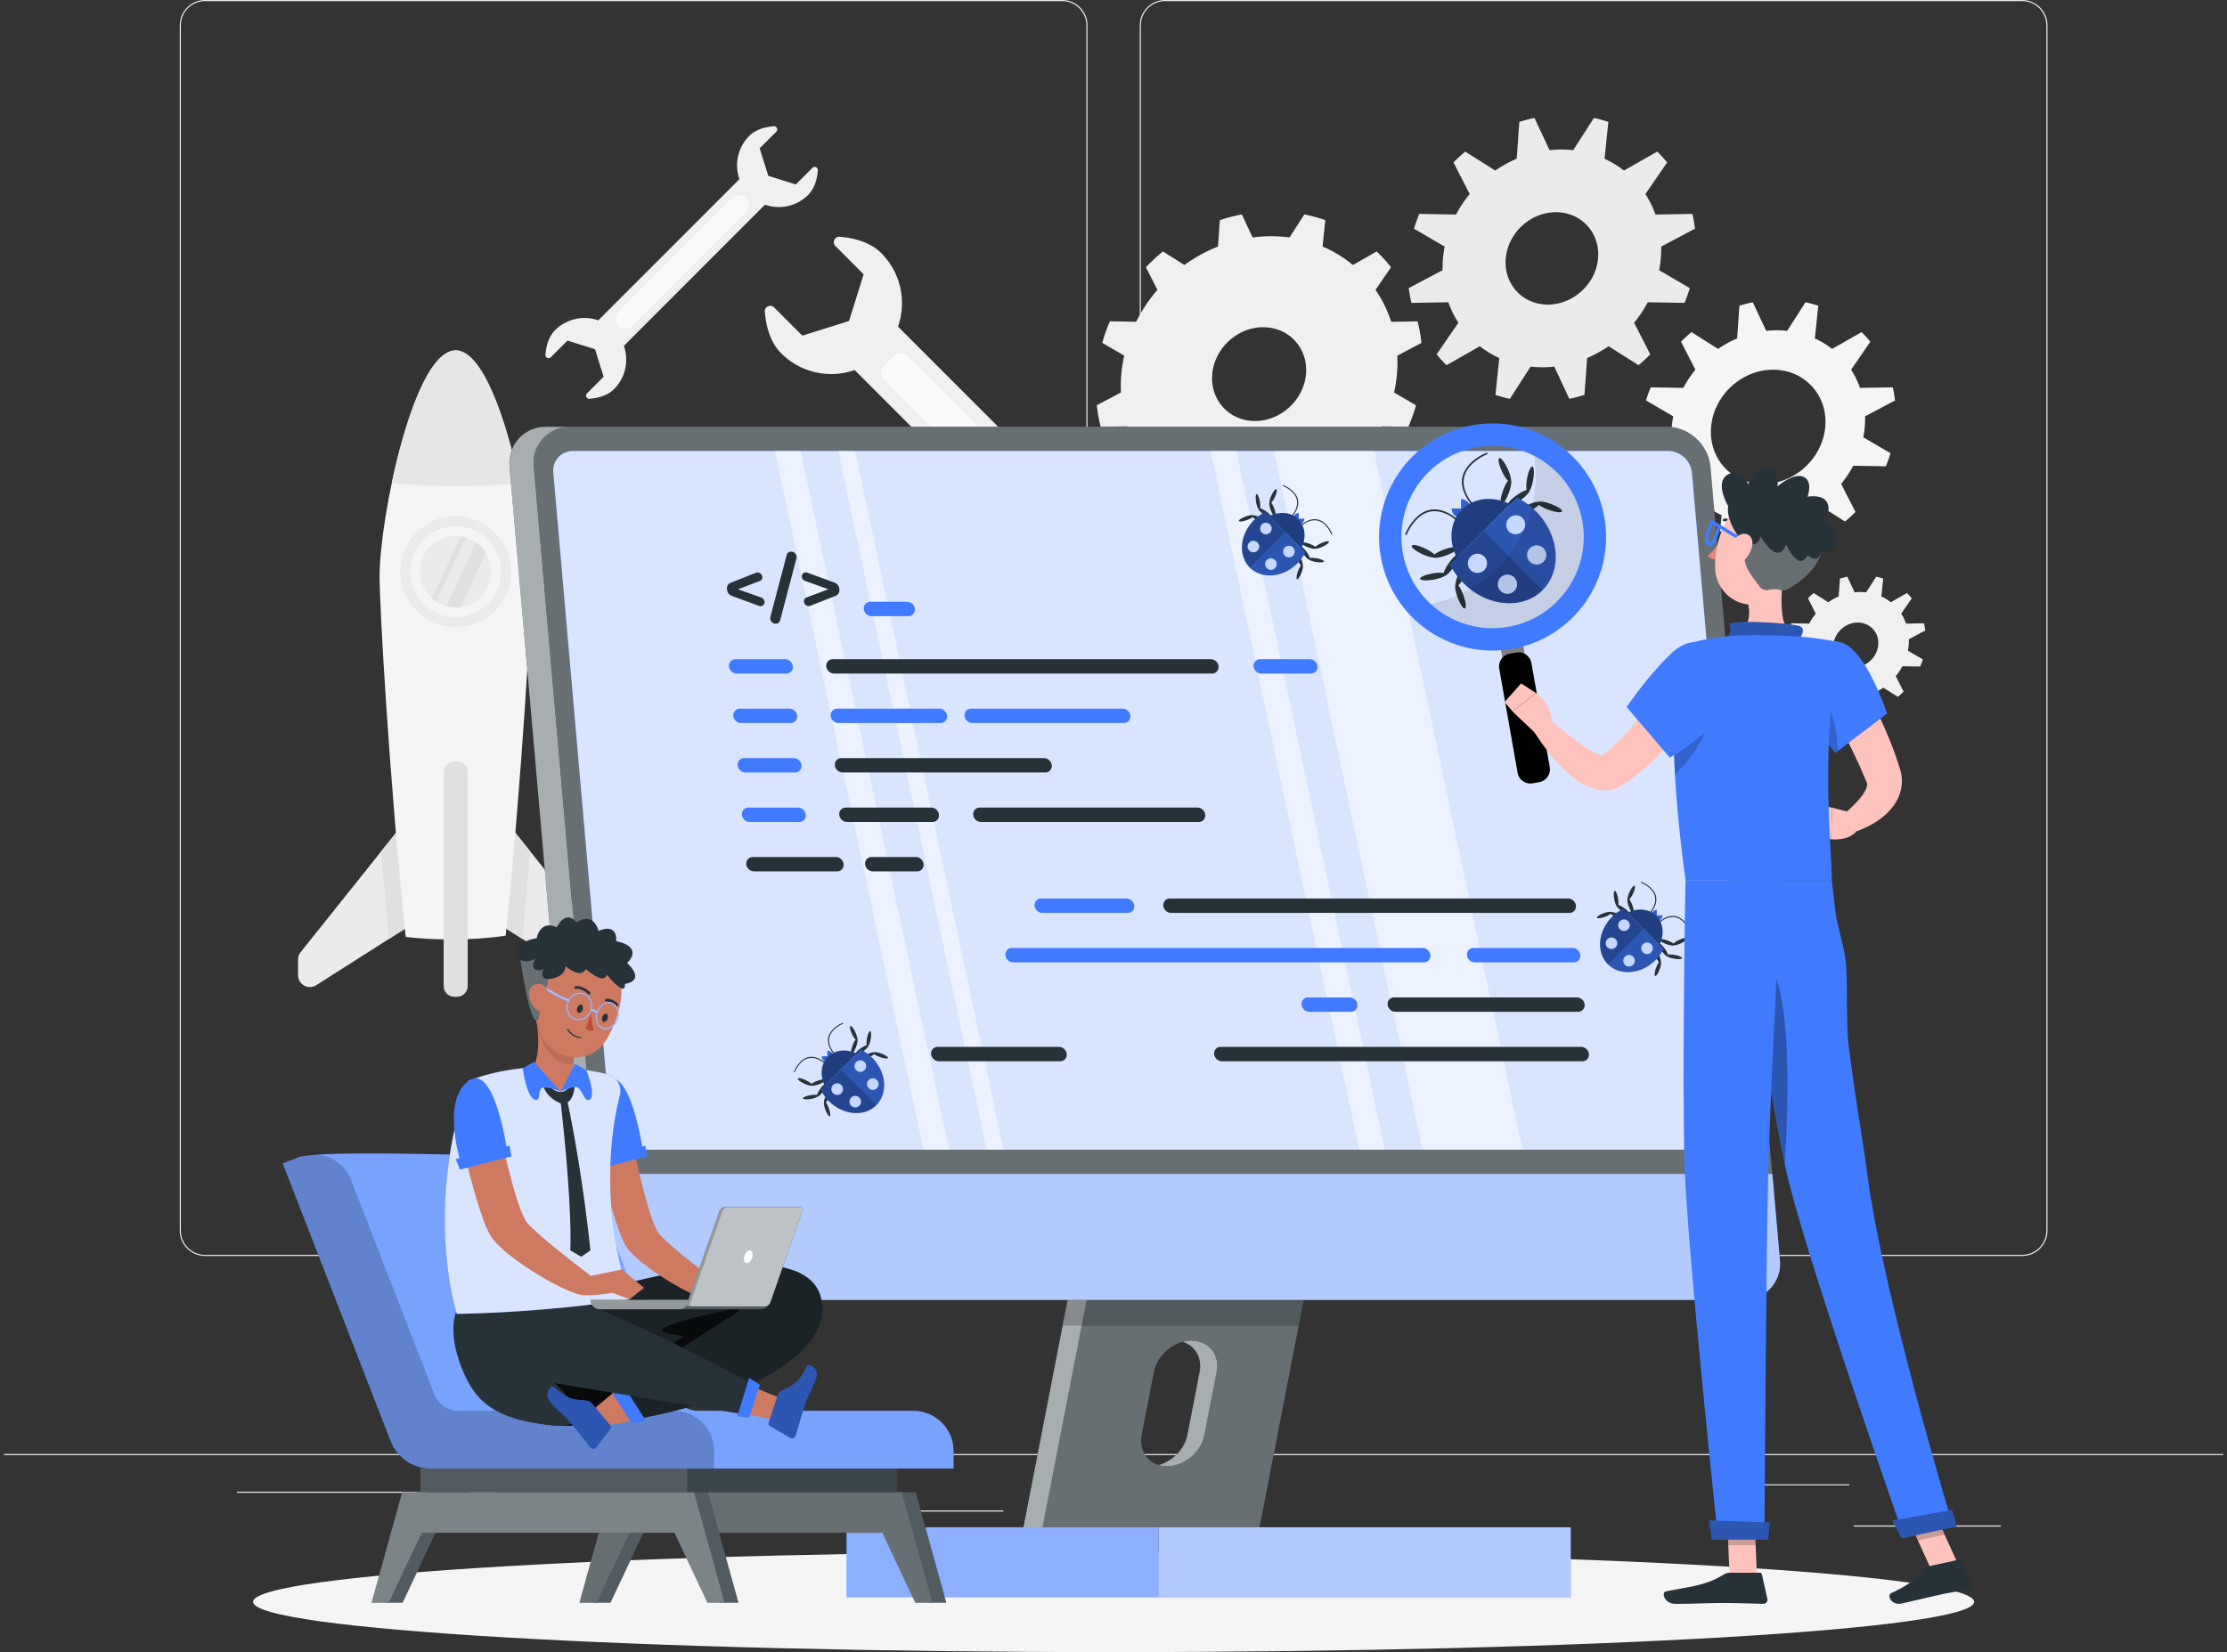
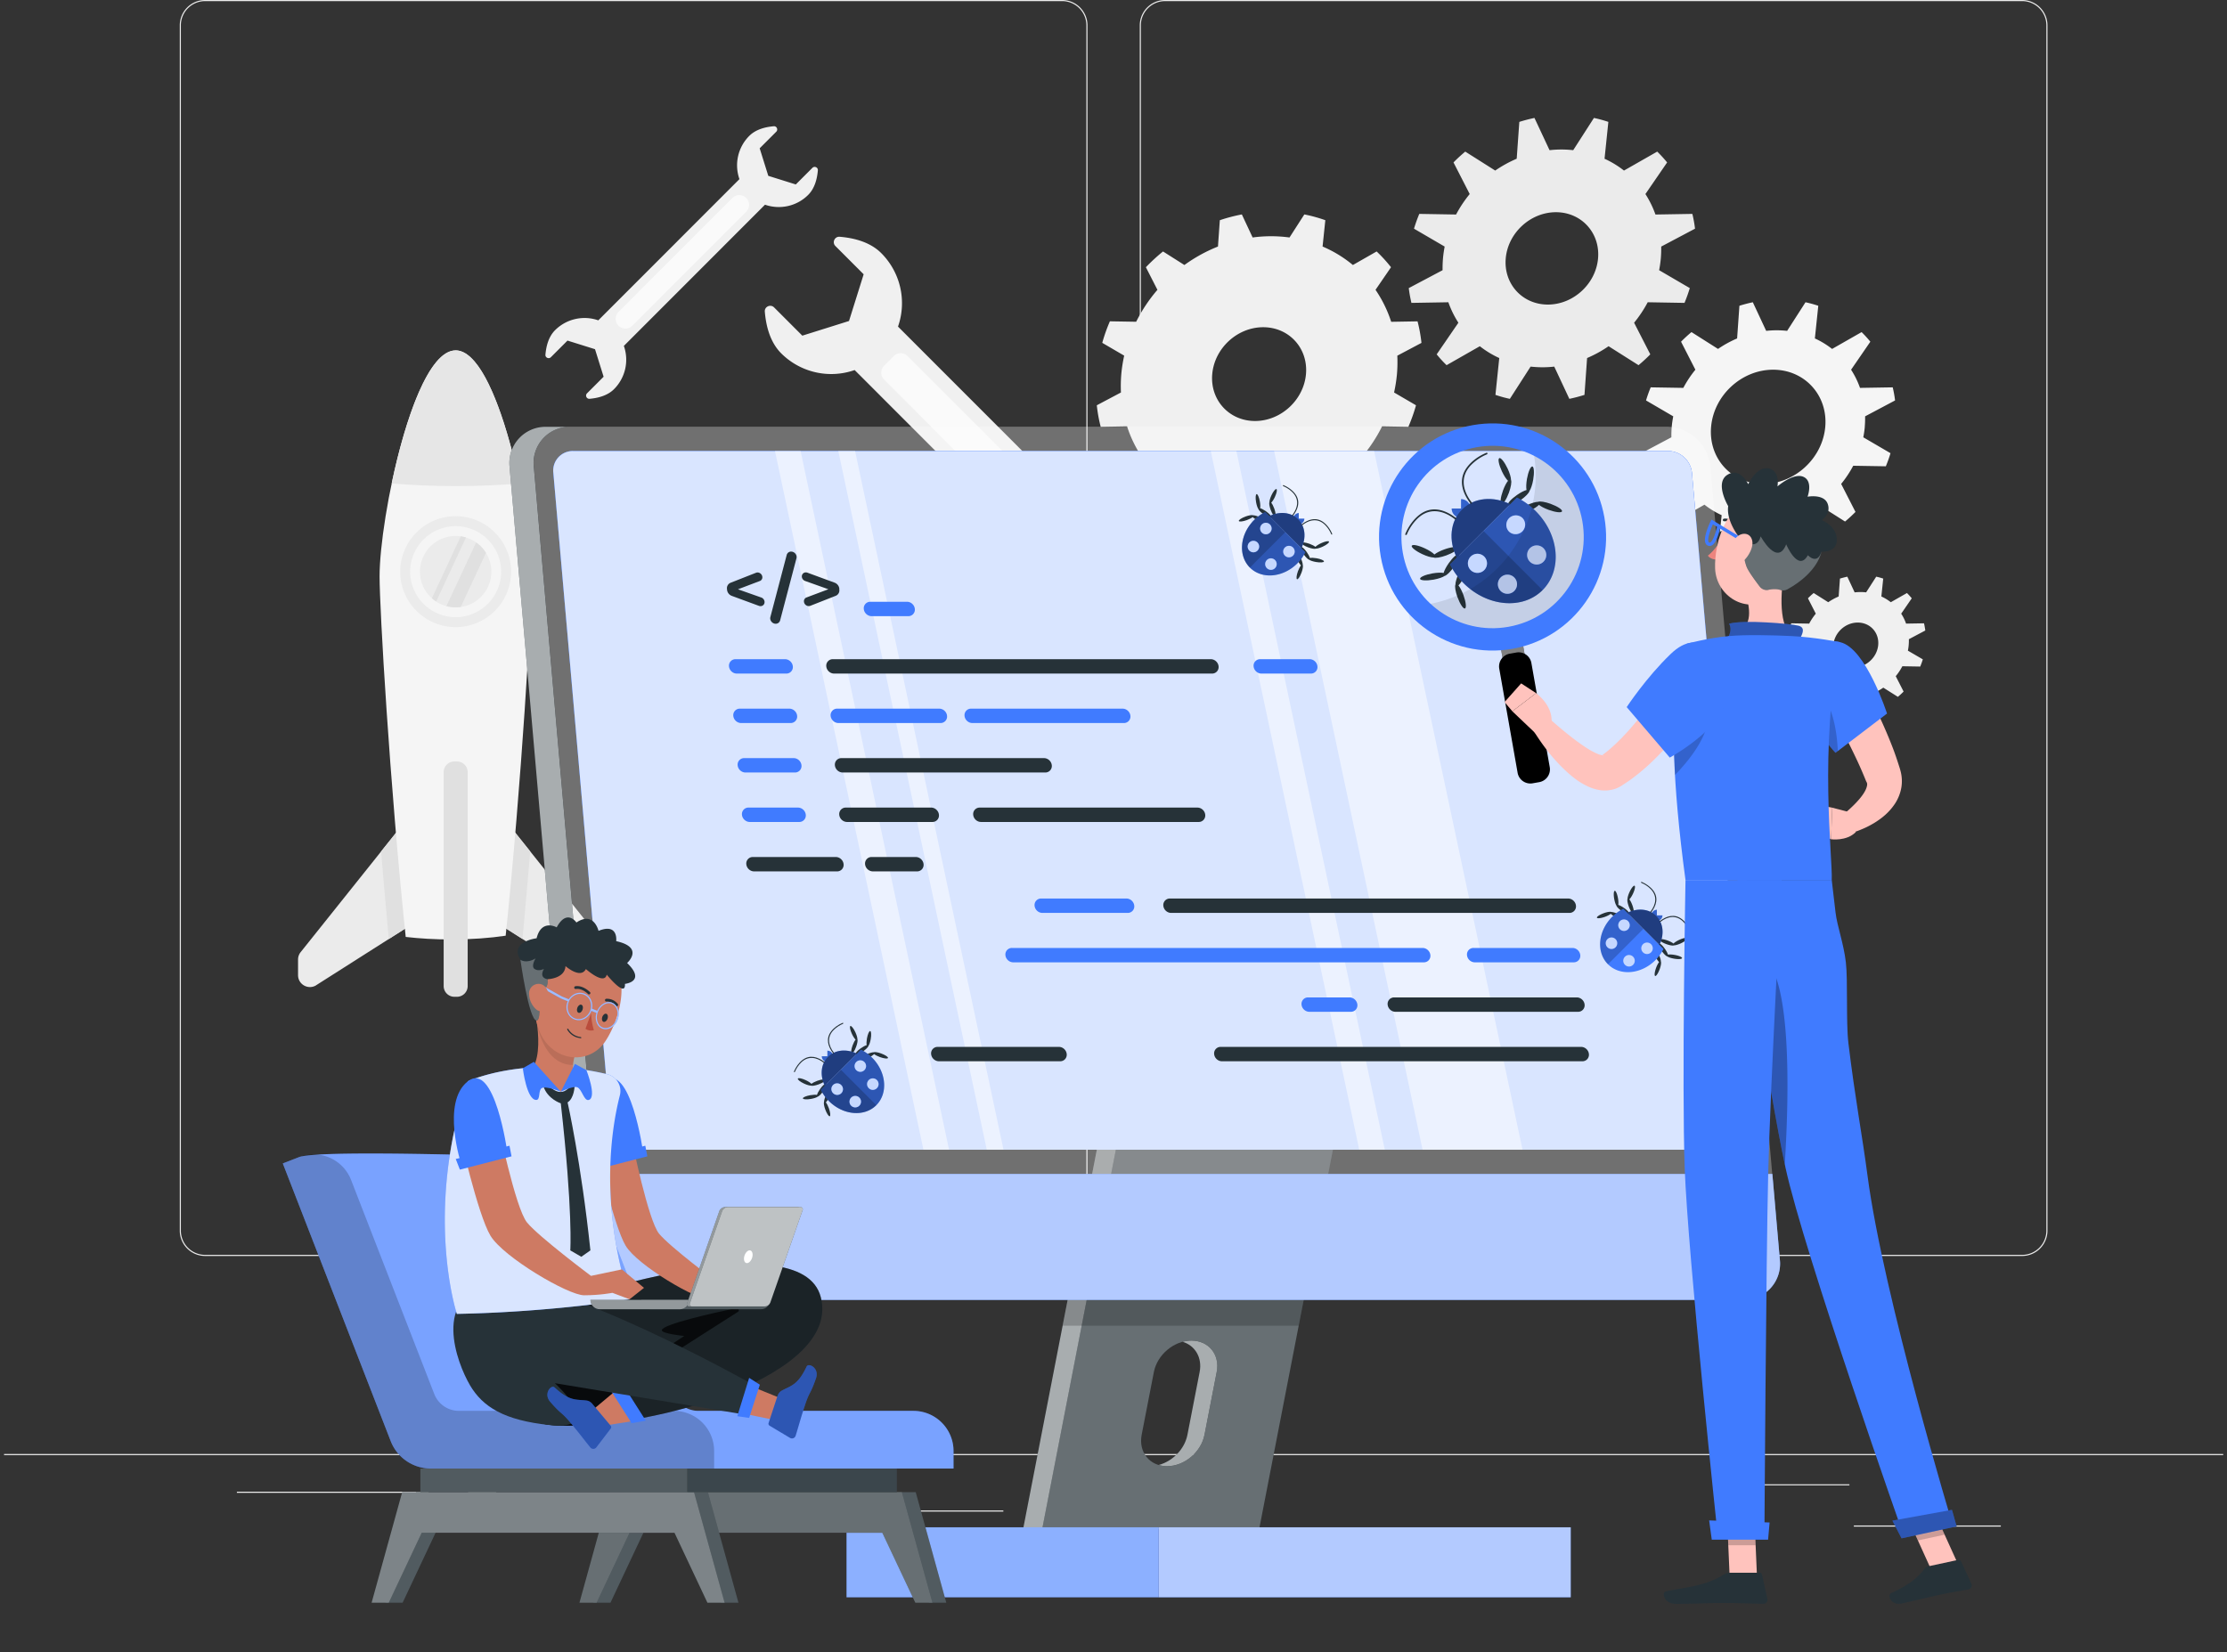
<svg xmlns="http://www.w3.org/2000/svg" width="283" height="210" fill="none">
  <rect width="100%" height="100%" fill="#333333" stroke="none" />
  <g clip-path="url(#a)">
    <path fill="#EBEBEB" d="M254.259 193.903h-18.68v.141h18.68v-.141Zm-66.935 1.535h-4.901v.141h4.901v-.141Zm47.692-6.773h-10.824v.141h10.824v-.141Zm-180.553.948h-24.36v.141h24.36v-.141Zm8.594 0h-3.57v.141h3.57v-.141Zm64.444 2.382H74.665v.141h52.836v-.141Zm7.473-32.347H26.065a3.224 3.224 0 0 1-3.22-3.223V3.223A3.224 3.224 0 0 1 26.065 0h108.909a3.224 3.224 0 0 1 3.22 3.223v153.202a3.224 3.224 0 0 1-3.22 3.223ZM26.065.141a3.085 3.085 0 0 0-3.08 3.082v153.202a3.085 3.085 0 0 0 3.08 3.082h108.909a3.085 3.085 0 0 0 3.079-3.082V3.223A3.085 3.085 0 0 0 134.974.14H26.065Zm230.902 159.507H148.058a3.224 3.224 0 0 1-3.22-3.223V3.223A3.224 3.224 0 0 1 148.058 0h108.909a3.224 3.224 0 0 1 3.22 3.223v153.202a3.224 3.224 0 0 1-3.22 3.223ZM148.058.141a3.085 3.085 0 0 0-3.079 3.082v153.202a3.085 3.085 0 0 0 3.079 3.082h108.909a3.085 3.085 0 0 0 3.079-3.082V3.223A3.085 3.085 0 0 0 256.967.14H148.058Zm134.458 184.68h-282v.141h282v-.141Z" />
    <path fill="#F0F0F0" d="m108.601 47.033 30.456 30.48a9 9 0 0 0 2.131 9.34c1.371 1.372 3.368 1.92 5.285 2.078.637.05.993-.728.536-1.18l-3.587-3.59 1.861-5.937 5.933-1.863 3.587 3.59c.452.451 1.23.101 1.179-.536-.158-1.92-.705-3.918-2.075-5.29a8.997 8.997 0 0 0-9.335-2.133l-30.456-30.479a9 9 0 0 0-2.131-9.34c-1.371-1.372-3.368-1.92-5.285-2.078-.637-.05-.993.728-.536 1.18l3.587 3.59-1.861 5.937-5.933 1.863-3.587-3.59c-.452-.451-1.23-.102-1.18.536.159 1.92.706 3.918 2.076 5.295a8.996 8.996 0 0 0 9.335 2.133v-.006Z" />
    <path fill="#FAFAFA" d="m139.906 74.069 1.228-1.23a1.242 1.242 0 0 0 0-1.755L115.331 45.26a1.24 1.24 0 0 0-1.754 0l-1.229 1.23a1.243 1.243 0 0 0 0 1.755l25.803 25.823a1.24 1.24 0 0 0 1.755 0Z" />
    <path fill="#EBEBEB" d="m40.193 125.223 17.377-11.057V96.788l-19.362 24.236a1.5 1.5 0 0 0-.333.943v1.986c0 1.191 1.314 1.914 2.318 1.276v-.006Zm18.048-28.435v17.378l17.377 11.057c1.004.638 2.318-.084 2.318-1.275v-1.987a1.5 1.5 0 0 0-.333-.943L58.241 96.782v.006Z" />
    <path fill="#E0E0E0" d="m49.41 119.359 8.16-5.193V96.788l-9.142 11.44c.304 3.664.631 7.406.981 11.137v-.006Zm17.968-11.136-9.143-11.441v17.379l8.161 5.192c.35-3.725.677-7.467.982-11.136v.006Z" />
    <path fill="#F5F5F5" d="M57.902 44.539c-5.335 0-9.667 21.307-9.667 28.729 0 4.047 1.286 26.364 3.322 45.826 1.749.203 3.7.321 5.77.321 2.544 0 4.913-.175 6.932-.479 2.024-19.422 3.305-41.638 3.305-45.674 0-7.422-4.326-28.729-9.667-28.729l.005.006Z" />
    <path fill="#E6E6E6" d="M57.903 61.788c2.78 0 5.499-.113 8.127-.333-1.72-8.218-4.715-16.916-8.127-16.916-3.413 0-6.407 8.698-8.128 16.916 2.629.214 5.342.333 8.128.333Z" />
    <path fill="#EBEBEB" d="M57.903 79.714c-3.886 0-7.045-3.161-7.045-7.05s3.159-7.05 7.045-7.05 7.044 3.161 7.044 7.05-3.158 7.05-7.044 7.05Zm0-12.835a5.791 5.791 0 0 0-5.781 5.785 5.791 5.791 0 0 0 5.78 5.785 5.791 5.791 0 0 0 5.782-5.785 5.791 5.791 0 0 0-5.781-5.785Z" />
    <path fill="#EBEBEB" d="M57.903 77.202a4.536 4.536 0 0 0 4.534-4.538 4.536 4.536 0 0 0-4.534-4.538 4.536 4.536 0 0 0-4.535 4.538 4.536 4.536 0 0 0 4.535 4.538Z" />
    <path fill="#E0E0E0" d="m60.503 68.95-3.773 8.094a4.44 4.44 0 0 0 1.173.158c.22 0 .434-.022.648-.05l3.204-6.875a4.532 4.532 0 0 0-1.252-1.327Zm-5.077 7.513 3.79-8.14a4.375 4.375 0 0 0-.665-.146l-3.666 7.862c.169.153.35.294.541.418v.006Zm2.64 20.325h-.321c-.754 0-1.365.611-1.365 1.365v27.183c0 .755.611 1.366 1.365 1.366h.321c.754 0 1.365-.611 1.365-1.366V98.153c0-.754-.611-1.365-1.365-1.365Z" />
    <path fill="#F0F0F0" d="M177.521 47.553a18.05 18.05 0 0 0 .045-2.342l3.069-1.626a18.996 18.996 0 0 0-.497-2.738l-3.35.057a15.831 15.831 0 0 0-1.991-4.064l1.968-2.873a18.019 18.019 0 0 0-1.827-2.004l-3.017 1.722a15.554 15.554 0 0 0-3.852-2.348l.349-3.347a18.75 18.75 0 0 0-2.667-.734l-1.884 2.93a17.485 17.485 0 0 0-4.687 0l-1.371-2.93a21.46 21.46 0 0 0-2.797.734l-.237 3.347a19.601 19.601 0 0 0-4.264 2.348l-2.718-1.722a23.555 23.555 0 0 0-2.177 2.004l1.466 2.873a19.765 19.765 0 0 0-2.701 4.058l-3.339-.056c-.384.886-.711 1.8-.97 2.737l2.786 1.626a19.093 19.093 0 0 0-.367 2.342 18.232 18.232 0 0 0-.045 2.343l-3.068 1.625c.101.937.265 1.851.496 2.738l3.35-.057a15.705 15.705 0 0 0 1.991 4.058l-1.968 2.873a18.028 18.028 0 0 0 1.827 2.004l3.018-1.721c1.15.953 2.442 1.75 3.852 2.348l-.35 3.346a18.66 18.66 0 0 0 2.668.734l1.884-2.93a17.47 17.47 0 0 0 4.686 0l1.371 2.93c.953-.18 1.884-.429 2.797-.733l.237-3.348a19.61 19.61 0 0 0 4.264-2.347l2.719 1.721a23.698 23.698 0 0 0 2.177-2.004l-1.467-2.873a19.77 19.77 0 0 0 2.702-4.058l3.339.057c.383-.887.71-1.801.97-2.738l-2.786-1.626c.169-.767.293-1.546.366-2.342v.006Zm-18.036 5.96c-3.289 0-5.725-2.67-5.437-5.96.287-3.29 3.186-5.96 6.474-5.96 3.288 0 5.725 2.67 5.437 5.96-.287 3.29-3.186 5.96-6.474 5.96Z" />
    <path fill="#EBEBEB" d="M211.051 32.844c.045-.508.056-1.01.051-1.502l4.297-2.274a16.917 16.917 0 0 0-.338-1.88l-4.692.08a12.552 12.552 0 0 0-1.275-2.603l2.758-4.018a16.14 16.14 0 0 0-1.258-1.377l-4.224 2.41a12.188 12.188 0 0 0-2.47-1.502l.485-4.685a16.577 16.577 0 0 0-1.833-.502l-2.634 4.098a13.347 13.347 0 0 0-3.006 0l-1.918-4.098c-.649.136-1.292.305-1.923.502l-.333 4.685c-.959.407-1.878.915-2.73 1.502l-3.807-2.41c-.519.434-1.021.891-1.494 1.377l2.058 4.018a15.749 15.749 0 0 0-1.731 2.602l-4.676-.079a20.13 20.13 0 0 0-.671 1.88l3.897 2.274a14.73 14.73 0 0 0-.214 1.502 15.23 15.23 0 0 0-.051 1.501l-4.298 2.275c.079.638.192 1.264.339 1.88l4.692-.08c.327.926.756 1.795 1.275 2.602l-2.758 4.02c.389.485.812.942 1.258 1.376l4.224-2.41a12.188 12.188 0 0 0 2.47 1.502l-.485 4.684c.598.198 1.207.373 1.833.503l2.634-4.098c.491.05.987.085 1.495.085a13.5 13.5 0 0 0 1.511-.085l1.918 4.098a20.415 20.415 0 0 0 1.923-.503l.333-4.684a15.455 15.455 0 0 0 2.73-1.502l3.807 2.41a20.074 20.074 0 0 0 1.494-1.377l-2.058-4.019a15.749 15.749 0 0 0 1.731-2.602l4.676.08c.254-.616.479-1.242.671-1.88l-3.897-2.275c.096-.49.169-.993.214-1.501Zm-14.354 5.87c-3.237 0-5.634-2.63-5.352-5.87.282-3.24 3.141-5.87 6.379-5.87 3.237 0 5.634 2.63 5.352 5.87-.282 3.24-3.141 5.87-6.379 5.87Z" />
    <path fill="#F0F0F0" d="M242.551 81.977c.023-.248.028-.491.023-.728l2.086-1.106a9.743 9.743 0 0 0-.163-.915l-2.279.04a5.843 5.843 0 0 0-.62-1.264l1.342-1.953a8.728 8.728 0 0 0-.609-.672l-2.053 1.168a5.898 5.898 0 0 0-1.201-.728l.237-2.274a7.707 7.707 0 0 0-.891-.243l-1.281 1.992a6.15 6.15 0 0 0-.727-.04c-.248 0-.491.018-.734.04l-.93-1.992a10.79 10.79 0 0 0-.936.243l-.164 2.274a7.519 7.519 0 0 0-1.325.728l-1.85-1.168a9.01 9.01 0 0 0-.728.672l.998 1.953a7.344 7.344 0 0 0-.84 1.264l-2.273-.04c-.124.3-.231.604-.327.915l1.895 1.106a6.5 6.5 0 0 0-.101.728c-.023.248-.029.491-.023.728l-2.087 1.106c.04.31.096.616.164.915l2.278-.04c.158.452.367.875.621 1.265l-1.343 1.953c.192.237.395.457.61.671l2.053-1.168c.366.288.767.53 1.201.728l-.237 2.275c.288.096.587.18.891.242l1.28-1.992c.237.028.48.04.728.04s.491-.017.733-.04l.931 1.992c.316-.067.626-.146.936-.242l.164-2.275a7.554 7.554 0 0 0 1.325-.728l1.85 1.168c.254-.209.496-.434.727-.671l-.998-1.953c.322-.39.604-.813.84-1.265l2.273.04c.124-.3.232-.604.328-.915l-1.896-1.106c.046-.242.085-.485.102-.728Zm-6.977 2.856c-1.573 0-2.741-1.275-2.6-2.85.141-1.575 1.523-2.85 3.102-2.85s2.741 1.275 2.6 2.85c-.141 1.575-1.522 2.85-3.102 2.85Z" />
    <path fill="#F5F5F5" d="M236.967 54.252c.04-.451.051-.897.046-1.332l3.807-2.02c-.068-.57-.17-1.123-.299-1.665l-4.157.068a10.96 10.96 0 0 0-1.134-2.309l2.448-3.562a15.33 15.33 0 0 0-1.111-1.219l-3.751 2.14a10.716 10.716 0 0 0-2.188-1.333l.434-4.154a15.619 15.619 0 0 0-1.624-.446l-2.335 3.635a12.777 12.777 0 0 0-1.325-.073c-.452 0-.897.028-1.337.073l-1.698-3.635a17.53 17.53 0 0 0-1.703.446l-.293 4.154c-.852.362-1.664.808-2.425 1.332l-3.373-2.139c-.463.384-.903.79-1.326 1.22l1.822 3.561a14.04 14.04 0 0 0-1.534 2.309l-4.145-.068c-.226.542-.423 1.1-.593 1.665l3.458 2.02c-.085.44-.152.881-.192 1.332-.039.452-.051.898-.045 1.333l-3.807 2.02c.068.57.169 1.123.299 1.665l4.157-.068c.287.819.671 1.592 1.133 2.309l-2.448 3.562c.35.428.722.835 1.117 1.219l3.751-2.14c.665.525 1.404.971 2.188 1.333l-.434 4.154c.53.175 1.071.327 1.624.446l2.335-3.635c.434.045.874.073 1.325.073.452 0 .897-.028 1.337-.073l1.698 3.635a17.588 17.588 0 0 0 1.703-.446l.293-4.154a13.703 13.703 0 0 0 2.426-1.332l3.372 2.139c.463-.384.903-.796 1.326-1.22l-1.822-3.561c.586-.717 1.1-1.49 1.534-2.309l4.145.068c.226-.542.423-1.1.593-1.665l-3.458-2.02c.085-.44.153-.88.192-1.333h-.006Zm-12.91 7.259c-4.004 0-6.971-3.251-6.615-7.259.349-4.007 3.88-7.258 7.884-7.258 4.005 0 6.971 3.251 6.622 7.258-.35 4.008-3.881 7.259-7.891 7.259Z" />
    <path fill="#F0F0F0" d="M79.278 43.969 97.213 26.02c1.862.65 4.01.231 5.494-1.253.806-.807 1.128-1.987 1.224-3.116.033-.378-.429-.581-.694-.316l-2.109 2.111-3.497-1.095-1.094-3.5 2.109-2.11c.265-.265.056-.723-.316-.694-1.128.095-2.307.417-3.113 1.224a5.287 5.287 0 0 0-1.252 5.498L76.029 40.718a5.295 5.295 0 0 0-5.493 1.253c-.806.807-1.128 1.986-1.224 3.115-.034.378.429.582.694.316l2.11-2.11 3.496 1.094 1.094 3.5-2.109 2.11c-.265.266-.056.723.316.695 1.128-.096 2.307-.418 3.113-1.225a5.287 5.287 0 0 0 1.252-5.497Z" />
    <path fill="#FAFAFA" d="M78.601 41.4a1.24 1.24 0 0 1 0-1.755l14.472-14.483a1.24 1.24 0 1 1 1.754 1.755L80.355 41.401a1.238 1.238 0 0 1-1.754 0Z" />
-     <path fill="#F5F5F5" d="M141.516 210c60.395 0 109.354-2.861 109.354-6.389 0-3.529-48.959-6.39-109.354-6.39-60.394 0-109.354 2.861-109.354 6.39 0 3.528 48.96 6.389 109.354 6.389Z" />
    <path fill="#263238" d="m143.145 138.928-10.772 55.449h27.636l10.772-55.449h-27.636Zm11.461 35.468-1.551 7.981c-.429 2.201-2.561 3.991-4.76 3.991-2.2 0-3.638-1.784-3.215-3.991l1.551-7.981c.429-2.201 2.561-3.99 4.76-3.99 2.2 0 3.638 1.783 3.209 3.99h.006Z" />
    <path fill="#fff" d="m143.145 138.928-10.772 55.449h27.636l10.772-55.449h-27.636Zm11.461 35.468-1.551 7.981c-.429 2.201-2.561 3.991-4.76 3.991-2.2 0-3.638-1.784-3.215-3.991l1.551-7.981c.429-2.201 2.561-3.99 4.76-3.99 2.2 0 3.638 1.783 3.209 3.99h.006Z" opacity=".3" />
    <path fill="#263238" d="M132.435 194.377h-2.425l10.772-55.449h2.42l-10.767 55.449Z" />
    <path fill="#fff" d="M132.435 194.377h-2.425l10.772-55.449h2.42l-10.767 55.449Z" opacity=".6" />
    <path fill="#000" d="M143.145 138.928h-2.363l-5.747 29.581h29.999l5.747-29.581h-27.636Z" opacity=".2" />
    <path fill="#263238" d="M151.397 170.406c-.378 0-.75.056-1.111.152 1.585.474 2.515 2.009 2.16 3.838l-1.551 7.981c-.355 1.829-1.884 3.364-3.649 3.838.327.096.677.153 1.055.153 2.199 0 4.331-1.784 4.76-3.991l1.551-7.981c.429-2.201-1.01-3.99-3.209-3.99h-.006Z" />
    <path fill="#fff" d="M151.397 170.406c-.378 0-.75.056-1.111.152 1.585.474 2.515 2.009 2.16 3.838l-1.551 7.981c-.355 1.829-1.884 3.364-3.649 3.838.327.096.677.153 1.055.153 2.199 0 4.331-1.784 4.76-3.991l1.551-7.981c.429-2.201-1.01-3.99-3.209-3.99h-.006Z" opacity=".6" />
    <path fill="#407BFF" d="M147.241 194.134H107.58v8.895h39.661v-8.895Z" />
    <path fill="#fff" d="M147.241 194.134H107.58v8.895h39.661v-8.895Z" opacity=".4" />
    <path fill="#407BFF" d="M199.602 194.134H147.24v8.895h52.362v-8.895Z" />
    <path fill="#fff" d="M199.602 194.134H147.24v8.895h52.362v-8.895Z" opacity=".6" />
-     <path fill="#263238" d="M82.177 165.219H221.52a4.588 4.588 0 0 0 4.642-5.109l-8.804-100.766a5.674 5.674 0 0 0-5.544-5.108H72.477a4.588 4.588 0 0 0-4.642 5.108l8.81 100.772a5.668 5.668 0 0 0 5.538 5.103h-.006Z" />
    <path fill="#fff" d="M82.177 165.219H221.52a4.588 4.588 0 0 0 4.642-5.109l-8.804-100.766a5.674 5.674 0 0 0-5.544-5.108H72.477a4.588 4.588 0 0 0-4.642 5.108l8.81 100.772a5.668 5.668 0 0 0 5.538 5.103h-.006Z" opacity=".3" />
    <path fill="#407BFF" d="m225.225 149.223.953 10.893a4.592 4.592 0 0 1-4.642 5.108H82.183a5.672 5.672 0 0 1-5.539-5.108l-.959-10.893h149.54Z" />
    <path fill="#fff" d="m225.225 149.223.953 10.893a4.592 4.592 0 0 1-4.642 5.108H82.183a5.672 5.672 0 0 1-5.539-5.108l-.959-10.893h149.54Z" opacity=".6" />
    <path fill="#407BFF" d="M80.604 146.141h139.167a2.481 2.481 0 0 0 2.532-2.444c0-.107 0-.214-.016-.322l-7.282-83.28a3.076 3.076 0 0 0-3.006-2.766H72.832a2.482 2.482 0 0 0-2.515 2.765l7.281 83.281a3.077 3.077 0 0 0 3.006 2.766Z" />
    <path fill="#407BFF" d="M80.604 146.141h139.167a2.481 2.481 0 0 0 2.532-2.444c0-.107 0-.214-.016-.322l-7.282-83.28a3.076 3.076 0 0 0-3.006-2.766H72.832a2.482 2.482 0 0 0-2.515 2.765l7.281 83.281a3.077 3.077 0 0 0 3.006 2.766Z" opacity=".8" />
    <path fill="#fff" d="M80.604 146.141h139.167a2.481 2.481 0 0 0 2.532-2.444c0-.107 0-.214-.016-.322l-7.282-83.28a3.076 3.076 0 0 0-3.006-2.766H72.832a2.482 2.482 0 0 0-2.515 2.765l7.281 83.281a3.077 3.077 0 0 0 3.006 2.766Z" opacity=".8" />
    <path fill="#fff" d="M180.776 146.141h12.701l-18.86-88.812H161.91l18.866 88.812Zm-8.049 0h3.249l-18.86-88.812h-3.255l18.866 88.812Zm-47.331 0h2.126l-18.86-88.812h-2.132l18.866 88.812Zm-8.048 0h3.255l-18.866-88.812h-3.255l18.866 88.812Z" opacity=".5" />
    <path fill="#263238" d="M69.397 54.252h3.08a4.584 4.584 0 0 0-4.642 5.109l8.81 100.755a5.664 5.664 0 0 0 5.538 5.108h-3.08a5.672 5.672 0 0 1-5.538-5.108l-8.81-100.767a4.594 4.594 0 0 1 4.648-5.096h-.006Z" />
    <path fill="#fff" d="M69.397 54.252h3.08a4.584 4.584 0 0 0-4.642 5.109l8.81 100.755a5.664 5.664 0 0 0 5.538 5.108h-3.08a5.672 5.672 0 0 1-5.538-5.108l-8.81-100.767a4.594 4.594 0 0 1 4.648-5.096h-.006Z" opacity=".6" />
    <path fill="#407BFF" d="M99.915 85.618h-6.283c-.502 0-.947-.407-.993-.915a.824.824 0 0 1 .835-.914h6.283c.502 0 .948.406.993.914a.824.824 0 0 1-.835.915Zm15.505-7.298h-4.659c-.502 0-.948-.407-.993-.915a.824.824 0 0 1 .835-.914h4.659c.502 0 .947.406.992.914a.824.824 0 0 1-.834.915Zm51.16 7.298h-6.283c-.502 0-.947-.407-.993-.915a.825.825 0 0 1 .835-.914h6.283c.502 0 .948.406.993.914a.824.824 0 0 1-.835.915Z" />
    <path fill="#263238" d="M154.019 85.618h-48.025c-.502 0-.947-.407-.992-.915a.824.824 0 0 1 .834-.914h48.025c.502 0 .948.406.993.914a.824.824 0 0 1-.835.915Z" />
    <path fill="#407BFF" d="M100.462 91.905h-6.283c-.502 0-.948-.406-.993-.914a.824.824 0 0 1 .835-.914h6.283c.502 0 .948.406.993.914a.824.824 0 0 1-.835.914Zm19.051 0h-12.966c-.502 0-.947-.406-.993-.914a.825.825 0 0 1 .835-.914h12.967c.502 0 .947.406.992.914a.824.824 0 0 1-.835.914Zm23.3 0h-19.249c-.502 0-.948-.406-.993-.914a.824.824 0 0 1 .835-.914h19.249c.502 0 .948.406.993.914a.824.824 0 0 1-.835.914Zm-41.798 6.288h-6.283c-.502 0-.948-.406-.993-.914a.824.824 0 0 1 .835-.915h6.283c.502 0 .947.407.992.915a.824.824 0 0 1-.834.914Z" />
    <path fill="#263238" d="M132.824 98.193h-25.735c-.502 0-.947-.406-.993-.914a.825.825 0 0 1 .835-.915h25.736c.501 0 .947.407.992.915a.824.824 0 0 1-.835.914Z" />
    <path fill="#407BFF" d="M101.562 104.481h-6.283c-.502 0-.948-.407-.993-.915a.824.824 0 0 1 .835-.914h6.283c.502 0 .947.406.992.914a.824.824 0 0 1-.834.915Z" />
    <path fill="#263238" d="M118.482 104.481h-10.84c-.502 0-.948-.407-.993-.915a.824.824 0 0 1 .835-.914h10.84c.502 0 .948.406.993.914a.824.824 0 0 1-.835.915Z" />
    <path fill="#407BFF" d="M143.303 116.04h-10.84c-.502 0-.947-.406-.992-.914a.824.824 0 0 1 .834-.915h10.84c.502 0 .948.407.993.915a.824.824 0 0 1-.835.914Z" />
    <path fill="#263238" d="M199.433 116.04h-50.608c-.502 0-.947-.406-.992-.914a.824.824 0 0 1 .835-.915h50.607c.502 0 .948.407.993.915a.824.824 0 0 1-.835.914Z" />
    <path fill="#407BFF" d="M180.934 122.322h-52.176c-.502 0-.947-.406-.993-.914a.825.825 0 0 1 .835-.914h52.176c.502 0 .947.406.992.914a.823.823 0 0 1-.834.914Zm19.046 0h-12.566c-.502 0-.947-.406-.992-.914a.824.824 0 0 1 .834-.914h12.566c.502 0 .948.406.993.914a.824.824 0 0 1-.835.914Zm-28.324 6.288h-5.268c-.502 0-.948-.406-.993-.914a.824.824 0 0 1 .835-.915h5.268c.502 0 .947.407.992.915a.823.823 0 0 1-.834.914Z" />
    <path fill="#263238" d="M200.532 128.61h-23.203c-.502 0-.947-.406-.992-.914a.824.824 0 0 1 .834-.915h23.203c.502 0 .948.407.993.915a.824.824 0 0 1-.835.914Zm-65.813 6.288h-15.402c-.502 0-.948-.407-.993-.915a.824.824 0 0 1 .835-.914h15.403c.502 0 .947.406.992.914a.824.824 0 0 1-.835.915Zm66.36 0h-45.797c-.501 0-.947-.407-.992-.915a.824.824 0 0 1 .835-.914h45.796c.502 0 .948.406.993.914a.824.824 0 0 1-.835.915Zm-48.757-30.417h-27.659c-.502 0-.947-.407-.992-.915a.824.824 0 0 1 .834-.914h27.659c.502 0 .948.406.993.914a.825.825 0 0 1-.835.915Zm-45.955 6.282H95.831c-.502 0-.947-.407-.992-.915a.824.824 0 0 1 .834-.914h10.536c.502 0 .947.406.993.914a.825.825 0 0 1-.835.915Zm10.163 0h-5.606c-.502 0-.947-.407-.993-.915a.825.825 0 0 1 .835-.914h5.606c.502 0 .948.406.993.914a.824.824 0 0 1-.835.915ZM96.56 73.85l-2.781 1.055 2.96 1.044a.63.63 0 0 1 .418.53c.034.401-.333.672-.716.531l-3.452-1.27a.93.93 0 0 1-.598-.767l-.011-.13a.74.74 0 0 1 .462-.768l3.226-1.27c.356-.14.773.13.807.525a.497.497 0 0 1-.322.525l.006-.006Zm3.975-3.737c.44 0 .784.434.677.852l-2.076 7.89a.576.576 0 0 1-.563.43c-.44 0-.784-.435-.677-.852l2.075-7.891a.576.576 0 0 1 .564-.43Zm6.114 4.724.012.13a.74.74 0 0 1-.463.768l-3.226 1.27c-.355.14-.773-.13-.807-.525a.509.509 0 0 1 .322-.537l2.78-1.044-2.961-1.055a.623.623 0 0 1-.411-.525c-.034-.395.333-.666.716-.525l3.452 1.27a.93.93 0 0 1 .598.768l-.012.005Zm107.104 46.955c.022-.13-.401-.316-.942-.412-.355-.062-.671-.074-.852-.034-.05-.186-.191-.457-.389-.74-.316-.451-.66-.756-.773-.677-.107.079.057.502.373.954.27.384.558.66.705.689.146.107.468.214.846.282.541.096 1.004.068 1.026-.068l.006.006Zm-2.849 1.411c.158-.435.22-.83.158-.971 0-.181-.09-.508-.254-.864-.231-.502-.519-.858-.643-.801-.118.056-.028.508.203 1.005.153.327.328.587.463.722-.124.147-.265.418-.384.739-.186.52-.237.977-.112 1.022.124.045.377-.339.569-.858v.006Zm3.481-3.934c-.057-.119-.508-.029-1.004.203-.327.152-.587.327-.722.463-.147-.124-.418-.266-.739-.384-.519-.186-.976-.237-1.021-.113-.045.124.339.378.857.57.435.158.829.22.97.158.181 0 .508-.09.863-.254.502-.231.858-.519.801-.643h-.005Zm-9.188-6.04c.129-.022.315.401.411.943.062.356.074.672.034.852.186.051.457.192.739.39.451.316.756.66.677.773-.079.107-.502-.056-.959-.373-.384-.27-.66-.558-.688-.705-.107-.147-.214-.469-.282-.847-.096-.542-.068-1.004.068-1.027v-.006Zm-1.41 2.851c.434-.158.829-.22.97-.158.18 0 .508.09.863.254.502.231.857.519.801.643-.057.119-.508.028-1.004-.203-.327-.152-.587-.327-.722-.463-.147.124-.417.265-.739.384-.519.186-.976.237-1.021.113-.045-.124.339-.378.858-.57h-.006Zm3.931-3.488c.119.056.029.508-.203 1.004-.152.328-.327.587-.462.723.124.146.265.417.383.739.186.519.237.977.113 1.022-.124.045-.378-.339-.57-.858-.157-.435-.219-.83-.157-.971 0-.181.09-.508.253-.864.232-.502.519-.857.643-.801v.006Z" />
    <path fill="#407BFF" d="M210.549 115.639a.712.712 0 0 0 0 1.423c.39 0 .711-.322.711-.711h-.711v-.712Z" />
    <path fill="#000" d="M210.549 115.639a.712.712 0 0 0 0 1.423c.39 0 .711-.322.711-.711h-.711v-.712Z" opacity=".2" />
    <path fill="#407BFF" d="M206.291 115.515a5.344 5.344 0 0 0-1.427 1.028c-1.81 1.811-2.042 4.509-.524 6.028 1.517 1.518 4.213 1.281 6.023-.525.434-.435.778-.92 1.027-1.428l-5.093-5.097-.006-.006Z" />
-     <path fill="#000" d="M206.291 115.515a5.344 5.344 0 0 0-1.427 1.028c-1.81 1.811-2.042 4.509-.524 6.028 1.517 1.518 4.213 1.281 6.023-.525.434-.435.778-.92 1.027-1.428l-5.093-5.097-.006-.006Z" opacity=".3" />
    <path fill="#407BFF" d="m206.799 116.023 4.078 4.081c.631-1.287.518-2.754-.401-3.68-.919-.926-2.391-1.033-3.677-.401Z" />
    <path fill="#000" d="m206.799 116.023 4.078 4.081c.631-1.287.518-2.754-.401-3.68-.919-.926-2.391-1.033-3.677-.401Z" opacity=".5" />
    <path fill="#000" d="M206.291 115.515a5.344 5.344 0 0 0-1.427 1.028c-1.81 1.811-2.042 4.509-.524 6.028l4.5-4.505-2.549-2.551Z" opacity=".2" />
    <path fill="#263238" d="M208.575 112.219c.434.175.852.457 1.179.785.874.88.699 1.947-.017 2.878-.051.062.039.153.09.09.654-.846.959-1.862.26-2.782-.367-.48-.92-.864-1.478-1.095-.073-.028-.107.09-.034.118v.006Zm6.227 6.079c-.226-.559-.61-1.112-1.095-1.479-.913-.7-1.934-.395-2.78.26-.062.051.022.135.09.09.925-.717 1.997-.897 2.876-.017.328.327.61.751.784 1.18.029.073.153.045.119-.034h.006Z" />
    <path fill="#407BFF" d="M206.889 118.117a.724.724 0 0 1-1.032 0 .73.73 0 1 1 1.032 0Zm2.927 2.935a.724.724 0 0 1-1.032 0 .73.73 0 1 1 1.032 0Zm-4.517-.643a.724.724 0 0 1-1.032 0 .73.73 0 1 1 1.032 0Zm2.227 2.229a.724.724 0 0 1-1.032 0 .726.726 0 0 1 0-1.033.726.726 0 0 1 1.032 0 .726.726 0 0 1 0 1.033Z" />
    <path fill="#fff" d="M206.889 118.117a.724.724 0 0 1-1.032 0 .73.73 0 1 1 1.032 0Zm2.927 2.935a.724.724 0 0 1-1.032 0 .73.73 0 1 1 1.032 0Zm-4.517-.643a.724.724 0 0 1-1.032 0 .73.73 0 1 1 1.032 0Zm2.227 2.229a.724.724 0 0 1-1.032 0 .726.726 0 0 1 0-1.033.726.726 0 0 1 1.032 0 .726.726 0 0 1 0 1.033Z" opacity=".7" />
    <path fill="#263238" d="M168.25 71.372c.022-.13-.401-.317-.942-.412-.355-.063-.671-.074-.852-.034-.05-.187-.191-.457-.389-.74-.316-.451-.66-.756-.772-.677-.108.079.056.502.372.954.27.384.558.66.705.689.146.107.468.214.846.282.541.096 1.004.067 1.026-.068l.006.006Zm-2.855 1.405c.158-.435.22-.83.158-.97 0-.181-.09-.509-.253-.864-.232-.503-.519-.858-.643-.802-.119.057-.029.508.203 1.005.152.327.327.587.462.722-.124.147-.265.418-.383.74-.187.519-.237.976-.113 1.021.124.045.378-.338.569-.858v.006Zm3.487-3.934c-.057-.119-.508-.028-1.004.203-.327.152-.587.328-.722.463-.147-.124-.417-.265-.739-.384-.519-.186-.976-.237-1.021-.113-.045.124.339.378.857.57.435.158.83.22.971.158.18 0 .507-.09.862-.254.502-.231.858-.519.801-.643h-.005Zm-9.194-6.039c.129-.023.316.4.411.942.063.356.074.672.034.852.186.051.457.192.739.39.451.316.756.66.677.773-.079.107-.502-.056-.959-.372-.383-.271-.66-.56-.688-.706-.107-.147-.214-.468-.282-.847-.096-.541-.068-1.004.068-1.027v-.005Zm-1.41 2.85c.434-.158.829-.22.97-.158.181 0 .508.09.863.254.502.231.857.52.801.643-.056.119-.508.029-1.004-.203-.327-.152-.587-.327-.722-.463-.147.124-.417.266-.739.384-.519.186-.975.237-1.021.113-.045-.124.339-.378.858-.57h-.006Zm3.932-3.483c.118.057.028.508-.204 1.005-.152.328-.327.587-.462.723.124.146.265.417.384.739.186.52.236.976.112 1.022-.124.045-.378-.34-.569-.858-.158-.435-.22-.83-.158-.971 0-.18.09-.508.254-.864.231-.502.518-.858.643-.801v.005Z" />
    <path fill="#407BFF" d="M165.041 65.214a.712.712 0 0 0 0 1.422c.389 0 .71-.322.71-.711h-.71v-.711Z" />
    <path fill="#000" d="M165.041 65.214a.712.712 0 0 0 0 1.422c.389 0 .71-.322.71-.711h-.71v-.711Z" opacity=".2" />
    <path fill="#407BFF" d="M160.782 65.09a5.368 5.368 0 0 0-1.427 1.027c-1.81 1.812-2.041 4.51-.524 6.028 1.517 1.518 4.213 1.281 6.023-.525.435-.435.779-.92 1.027-1.428l-5.093-5.097-.006-.005Z" />
    <path fill="#000" d="M160.782 65.09a5.368 5.368 0 0 0-1.427 1.027c-1.81 1.812-2.041 4.51-.524 6.028 1.517 1.518 4.213 1.281 6.023-.525.435-.435.779-.92 1.027-1.428l-5.093-5.097-.006-.005Z" opacity=".3" />
    <path fill="#407BFF" d="m161.296 65.603 4.078 4.081c.631-1.287.518-2.754-.401-3.68-.925-.926-2.391-1.033-3.677-.4Z" />
    <path fill="#000" d="m161.296 65.603 4.078 4.081c.631-1.287.518-2.754-.401-3.68-.925-.926-2.391-1.033-3.677-.4Z" opacity=".5" />
    <path fill="#000" d="M160.782 65.09a5.368 5.368 0 0 0-1.427 1.027c-1.81 1.812-2.041 4.51-.524 6.028l4.5-4.504-2.549-2.552Z" opacity=".2" />
    <path fill="#263238" d="M163.066 61.793c.435.175.852.458 1.179.785.874.88.699 1.947-.017 2.878-.051.063.04.153.09.09.655-.846.959-1.862.26-2.782-.367-.48-.92-.864-1.478-1.095-.073-.028-.107.09-.034.119v.005Zm6.227 6.079c-.226-.559-.609-1.112-1.094-1.479-.914-.7-1.935-.395-2.781.26-.062.05.023.135.09.09.925-.716 1.997-.897 2.877-.017a3.7 3.7 0 0 1 .784 1.18c.028.073.152.045.118-.034h.006Z" />
    <path fill="#407BFF" d="M161.381 67.697a.725.725 0 0 1-1.032 0 .73.73 0 1 1 1.032 0Zm2.932 2.929a.725.725 0 0 1-1.032 0 .727.727 0 0 1 0-1.032.73.73 0 0 1 1.032 1.033Zm-4.517-.637a.725.725 0 0 1-1.032 0 .73.73 0 1 1 1.032 0Zm2.227 2.229a.725.725 0 0 1-1.032 0 .725.725 0 0 1 0-1.033.725.725 0 0 1 1.032 0 .725.725 0 0 1 0 1.033Z" />
    <path fill="#fff" d="M161.381 67.697a.725.725 0 0 1-1.032 0 .73.73 0 1 1 1.032 0Zm2.932 2.929a.725.725 0 0 1-1.032 0 .727.727 0 0 1 0-1.032.73.73 0 0 1 1.032 1.033Zm-4.517-.637a.725.725 0 0 1-1.032 0 .73.73 0 1 1 1.032 0Zm2.227 2.229a.725.725 0 0 1-1.032 0 .725.725 0 0 1 0-1.033.725.725 0 0 1 1.032 0 .725.725 0 0 1 0 1.033Z" opacity=".7" />
    <path fill="#263238" d="M110.581 131.054c-.13-.023-.316.401-.412.942-.062.356-.073.672-.034.853-.186.051-.457.192-.739.389-.451.316-.755.661-.677.773.079.108.502-.056.959-.372.384-.271.66-.559.688-.706.108-.146.215-.468.282-.846.096-.542.068-1.005-.067-1.028v-.005Zm1.409 2.856c-.434-.158-.829-.22-.97-.158-.18 0-.507.09-.863.254-.502.231-.857.519-.801.643.057.119.508.028 1.004-.203.328-.152.587-.327.722-.463.147.124.418.265.739.384.519.186.976.237 1.021.113.045-.124-.338-.378-.857-.57h.005Zm-3.93-3.488c-.119.056-.028.508.203 1.004.152.328.327.587.462.723-.124.147-.265.418-.383.739-.186.519-.237.977-.113 1.022.124.045.378-.339.57-.858.158-.435.22-.83.158-.971 0-.181-.091-.508-.254-.863-.231-.503-.519-.858-.643-.802v.006Zm-6.036 9.2c-.022-.13.401-.316.942-.412.355-.062.671-.074.852-.034.051-.186.192-.457.389-.74.316-.451.66-.756.773-.677.107.079-.057.503-.373.954-.27.384-.558.66-.705.689-.146.107-.468.214-.846.282-.541.096-1.003.068-1.026-.068l-.006.006Zm2.849 1.411c-.158-.435-.22-.83-.158-.971 0-.181.09-.508.254-.864.231-.502.519-.857.643-.801.118.056.028.508-.203 1.005-.152.327-.327.587-.463.722.124.147.265.418.384.74.186.519.237.976.113 1.021-.124.045-.378-.339-.57-.858v.006Zm-3.48-3.934c.057-.119.508-.028 1.004.203.327.152.587.327.722.463.147-.124.418-.265.739-.384.519-.186.976-.237 1.021-.113.045.124-.339.378-.857.57-.435.158-.829.22-.97.158-.181 0-.508-.09-.863-.254-.502-.231-.858-.519-.801-.643h.005Z" />
    <path fill="#407BFF" d="M104.433 134.265c0 .395.321.712.71.712a.716.716 0 0 0 .711-.712.716.716 0 0 0-.711-.711v.711h-.71Z" />
    <path fill="#000" d="M104.433 134.265c0 .395.321.712.71.712a.716.716 0 0 0 .711-.712.716.716 0 0 0-.711-.711v.711h-.71Z" opacity=".2" />
    <path fill="#407BFF" d="M104.309 138.527c.248.508.592.993 1.026 1.428 1.811 1.812 4.506 2.043 6.024.525 1.517-1.519 1.28-4.216-.525-6.028a5.344 5.344 0 0 0-1.427-1.028l-5.093 5.097-.005.006Z" />
    <path fill="#000" d="M104.309 138.527c.248.508.592.993 1.026 1.428 1.811 1.812 4.506 2.043 6.024.525 1.517-1.519 1.28-4.216-.525-6.028a5.344 5.344 0 0 0-1.427-1.028l-5.093 5.097-.005.006Z" opacity=".3" />
    <path fill="#407BFF" d="m104.816 138.013 4.078-4.081c-1.286-.632-2.753-.519-3.677.401-.925.926-1.033 2.393-.401 3.68Z" />
    <path fill="#000" d="m104.816 138.013 4.078-4.081c-1.286-.632-2.753-.519-3.677.401-.925.926-1.033 2.393-.401 3.68Z" opacity=".5" />
    <path fill="#000" d="M104.309 138.527c.248.508.592.993 1.026 1.428 1.811 1.812 4.506 2.043 6.024.525l-4.501-4.504-2.549 2.551Z" opacity=".2" />
    <path fill="#263238" d="M101.015 136.241c.175-.435.457-.852.784-1.18.88-.875 1.946-.7 2.876.017.063.051.153-.039.091-.09-.846-.655-1.861-.96-2.781-.26-.479.367-.863.92-1.094 1.479-.028.073.09.107.118.034h.006Zm6.075-6.231c-.559.225-1.111.609-1.478 1.095-.699.914-.395 1.936.26 2.782.05.062.135-.022.09-.09-.716-.926-.897-1.998-.017-2.879.327-.327.75-.609 1.179-.784.073-.028.039-.153-.034-.119v-.005Z" />
    <path fill="#407BFF" d="M106.909 137.929a.729.729 0 1 1-1.032 1.032.73.73 0 1 1 1.032-1.032Zm2.932-2.936a.726.726 0 0 1 0 1.033.729.729 0 0 1-1.032 0 .732.732 0 0 1 0-1.033.726.726 0 0 1 1.032 0Zm-.642 4.522a.724.724 0 0 1 0 1.032.729.729 0 0 1-1.032 0 .724.724 0 0 1 0-1.032.729.729 0 0 1 1.032 0Zm2.233-2.23a.726.726 0 0 1 0 1.033.724.724 0 0 1-1.032 0 .727.727 0 0 1 0-1.033.724.724 0 0 1 1.032 0Z" />
    <path fill="#fff" d="M106.909 137.929a.729.729 0 1 1-1.032 1.032.73.73 0 1 1 1.032-1.032Zm2.932-2.936a.726.726 0 0 1 0 1.033.729.729 0 0 1-1.032 0 .732.732 0 0 1 0-1.033.726.726 0 0 1 1.032 0Zm-.642 4.522a.724.724 0 0 1 0 1.032.729.729 0 0 1-1.032 0 .724.724 0 0 1 0-1.032.729.729 0 0 1 1.032 0Zm2.233-2.23a.726.726 0 0 1 0 1.033.724.724 0 0 1-1.032 0 .727.727 0 0 1 0-1.033.724.724 0 0 1 1.032 0Z" opacity=".7" />
    <path fill="#263238" d="M194.73 59.293c-.22-.04-.525.666-.688 1.569-.102.593-.119 1.117-.057 1.422-.304.085-.761.316-1.229.644-.75.525-1.258 1.1-1.134 1.287.13.18.841-.096 1.591-.627.637-.446 1.099-.931 1.145-1.174.174-.248.361-.779.473-1.417.158-.903.113-1.67-.107-1.71l.006.006Zm2.346 4.758c-.728-.265-1.382-.367-1.613-.265-.305 0-.852.152-1.438.429-.835.39-1.433.869-1.337 1.066.096.204.846.051 1.675-.338.541-.254.981-.542 1.201-.773.243.203.694.44 1.235.637.863.316 1.625.401 1.698.192.079-.209-.564-.632-1.427-.948h.006Zm-6.554-5.814c-.203.096-.051.847.338 1.677.254.542.541.982.773 1.202-.203.243-.44.694-.638 1.236-.315.864-.4 1.626-.191 1.699.208.073.631-.565.947-1.428.265-.728.367-1.383.265-1.614 0-.305-.152-.853-.428-1.44-.39-.835-.869-1.433-1.066-1.337v.005ZM180.46 73.573c-.04-.22.665-.525 1.568-.689.592-.101 1.116-.118 1.421-.056.085-.305.316-.762.643-1.23.524-.751 1.1-1.26 1.286-1.135.18.13-.096.84-.626 1.597-.446.638-.931 1.1-1.173 1.146-.249.175-.779.361-1.416.474-.902.158-1.669.113-1.709-.107h.006Zm4.755 2.347c-.265-.727-.367-1.382-.265-1.614 0-.304.152-.852.428-1.439.39-.835.869-1.433 1.066-1.337.203.096.051.846-.338 1.676-.254.542-.541.982-.773 1.202.203.243.44.694.638 1.236.316.864.4 1.626.191 1.7-.208.078-.631-.565-.947-1.429v.006Zm-5.81-6.552c.096-.203.846-.051 1.675.339.542.254.982.541 1.202.773.242-.203.693-.44 1.235-.638.863-.316 1.624-.4 1.698-.192.079.209-.564.632-1.427.948-.728.266-1.382.367-1.613.266-.305 0-.852-.153-1.439-.43-.834-.389-1.432-.869-1.336-1.066h.005Z" />
    <path fill="#407BFF" d="M184.476 64.638a1.19 1.19 0 1 0 1.19-1.191v1.191h-1.19Z" />
    <path fill="#000" d="M184.476 64.638a1.19 1.19 0 1 0 1.19-1.191v1.191h-1.19Z" opacity=".2" />
    <path fill="#407BFF" d="M184.272 71.744c.418.847.987 1.66 1.715 2.382 3.012 3.014 7.507 3.41 10.039.88 2.533-2.534 2.138-7.027-.88-10.046a9.03 9.03 0 0 0-2.38-1.716l-8.494 8.5Z" />
    <path fill="#000" d="M184.272 71.744c.418.847.987 1.66 1.715 2.382 3.012 3.014 7.507 3.41 10.039.88 2.533-2.534 2.138-7.027-.88-10.046a9.03 9.03 0 0 0-2.38-1.716l-8.494 8.5Z" opacity=".3" />
    <path fill="#407BFF" d="m185.119 70.892 6.796-6.802c-2.143-1.055-4.585-.869-6.125.666-1.54 1.536-1.726 3.985-.665 6.13l-.006.006Z" />
    <path fill="#000" d="m185.119 70.892 6.796-6.802c-2.143-1.055-4.585-.869-6.125.666-1.54 1.536-1.726 3.985-.665 6.13l-.006.006Z" opacity=".5" />
    <path fill="#000" d="M184.272 71.744c.418.847.987 1.66 1.715 2.382 3.012 3.014 7.507 3.41 10.039.88l-7.501-7.506-4.247 4.25-.006-.006Z" opacity=".2" />
    <path fill="#263238" d="M178.779 67.934a6.12 6.12 0 0 1 1.309-1.97c1.466-1.456 3.243-1.168 4.794.034.101.08.254-.068.147-.147-1.41-1.089-3.102-1.602-4.631-.434-.801.615-1.438 1.535-1.822 2.466-.05.125.153.175.198.051h.005Zm10.125-10.385c-.937.378-1.856 1.016-2.465 1.823-1.162 1.53-.654 3.223.434 4.634.079.107.226-.04.147-.147-1.196-1.547-1.495-3.336-.034-4.798a6.097 6.097 0 0 1 1.968-1.309c.124-.05.068-.248-.05-.198v-.005Z" />
    <path fill="#407BFF" d="M188.61 70.745a1.222 1.222 0 0 1 0 1.721 1.219 1.219 0 0 1-1.721 0 1.222 1.222 0 0 1 0-1.721 1.219 1.219 0 0 1 1.721 0Zm4.883-4.882a1.218 1.218 0 0 1-1.72 1.721 1.222 1.222 0 0 1 0-1.721 1.218 1.218 0 0 1 1.72 0Zm-1.071 7.535a1.218 1.218 0 1 1-1.72 0 1.218 1.218 0 0 1 1.72 0Zm3.717-3.72a1.218 1.218 0 1 1-1.72 0 1.218 1.218 0 0 1 1.72 0Z" />
    <path fill="#fff" d="M188.61 70.745a1.222 1.222 0 0 1 0 1.721 1.219 1.219 0 0 1-1.721 0 1.222 1.222 0 0 1 0-1.721 1.219 1.219 0 0 1 1.721 0Zm4.883-4.882a1.218 1.218 0 0 1-1.72 1.721 1.222 1.222 0 0 1 0-1.721 1.218 1.218 0 0 1 1.72 0Zm-1.071 7.535a1.218 1.218 0 1 1-1.72 0 1.218 1.218 0 0 1 1.72 0Zm3.717-3.72a1.218 1.218 0 1 1-1.72 0 1.218 1.218 0 0 1 1.72 0Z" opacity=".7" />
    <path fill="#000" d="m193.335 80.831-2.8.494.494 2.802 2.799-.494-.493-2.802Z" />
    <path fill="#fff" d="m193.335 80.831-2.8.494.494 2.802 2.799-.494-.493-2.802Z" opacity=".5" />
    <path fill="#000" d="m192.697 82.942-.839.148a1.648 1.648 0 0 0-1.336 1.91l2.331 13.229a1.647 1.647 0 0 0 1.908 1.337l.839-.148a1.649 1.649 0 0 0 1.336-1.91l-2.331-13.229a1.647 1.647 0 0 0-1.908-1.337Z" />
    <path fill="#000" d="M194.701 56.68c.074.31.141.62.198.942 1.584 9.008-4.422 17.605-13.429 19.19-.316.057-.632.102-.953.136 2.814 2.963 7.016 4.51 11.342 3.748 6.864-1.214 11.443-7.761 10.236-14.63a12.607 12.607 0 0 0-7.394-9.386Z" opacity=".1" />
    <path fill="#407BFF" d="M187.166 54.038c-7.845 1.383-13.085 8.873-11.703 16.724 1.382 7.851 8.866 13.095 16.712 11.712 7.845-1.383 13.084-8.873 11.703-16.724-1.382-7.851-8.867-13.095-16.712-11.712Zm4.518 25.636c-6.3 1.112-12.307-3.098-13.418-9.403-1.111-6.305 3.097-12.316 9.397-13.428 6.299-1.112 12.306 3.099 13.417 9.404 1.111 6.304-3.096 12.315-9.396 13.427Z" />
    <path fill="#FFC3BD" d="M235.118 84.274a53.35 53.35 0 0 1 1.511 2.546c.479.852.942 1.71 1.382 2.585a60.399 60.399 0 0 1 2.414 5.39c.366.92.682 1.88.987 2.845l.056.186.079.305a4.991 4.991 0 0 1 .085 1.885 5.448 5.448 0 0 1-.818 2.128c-.773 1.163-1.703 1.88-2.64 2.461-.473.282-.947.536-1.438.739-.496.215-.953.39-1.517.548l-1.066-2.28c.632-.525 1.326-1.146 1.867-1.745.553-.598 1.004-1.236 1.167-1.744.085-.248.102-.44.074-.558-.023-.063-.034-.108-.062-.158-.012-.023-.023-.051-.04-.074-.005-.011-.017-.028-.022-.04l-.062-.152a52.05 52.05 0 0 0-1.078-2.478 90.989 90.989 0 0 0-2.487-4.91l-1.337-2.433-1.364-2.382 4.314-2.675-.005.011Z" />
    <path fill="#FFC3BD" d="m235.315 103.312-2.487-.649-.141 4.013s1.945.288 3.135-.903l-.507-2.466v.005Z" />
    <path fill="#FFC3BD" d="m229.309 101.986.564 3.528 2.82 1.168.141-4.019-3.525-.677Z" />
    <path fill="#263238" d="M219.032 68.075c-.056.277-.248.469-.429.43-.18-.035-.282-.289-.225-.565.056-.277.248-.469.429-.43.18.035.282.289.225.565Z" />
    <path fill="#ED847E" d="M218.812 68.55s-.947 1.456-1.788 2.082c.395.553 1.264.514 1.264.514l.53-2.597h-.006Z" />
    <path fill="#263238" d="M220.346 66.755c.04 0 .079-.017.113-.046a.162.162 0 0 0 .011-.231c-.62-.672-1.37-.553-1.398-.547a.166.166 0 0 0-.136.191.17.17 0 0 0 .192.136s.609-.09 1.106.446a.17.17 0 0 0 .118.05h-.006Z" />
    <path fill="#FFC3BD" d="M226.855 71.942c-.496 2.545-.998 7.202.784 8.9 0 0-.694 2.58-5.42 2.58-5.194 0-2.482-2.58-2.482-2.58 2.837-.677 2.764-2.782 2.268-4.757l4.85-4.143Z" />
    <path fill="#407BFF" d="M228.659 81.317c.378-.706.796-1.518-.067-1.767-.954-.276-7.062-.796-8.861-.27.553.981-.383 2.19-.383 2.19l9.311-.148v-.005Z" />
    <path fill="#000" d="M228.659 81.317c.378-.706.796-1.518-.067-1.767-.954-.276-7.062-.796-8.861-.27.553.981-.383 2.19-.383 2.19l9.311-.148v-.005Z" opacity=".3" />
    <path fill="#FFC3BD" d="M223.268 200.314h-3.474l-.35-8.054h3.475l.349 8.054Zm25.499-1.608-3.396.734-3.406-7.502 3.395-.733 3.407 7.501Z" />
    <path fill="#263238" d="m245.044 199.095 3.813-.824a.3.3 0 0 1 .338.17l1.326 2.872c.135.3-.046.65-.367.712-1.337.265-2.002.327-3.677.688-1.032.226-3.362.79-4.789 1.101-1.393.305-1.917-1.061-1.359-1.315 2.493-1.14 3.536-2.145 4.208-3.076a.85.85 0 0 1 .507-.328Zm-25.228.813h3.796c.141 0 .265.096.293.237l.688 3.093a.505.505 0 0 1-.502.621c-1.37-.023-3.344-.102-5.064-.102-2.014 0-3.751.108-6.108.108-1.427 0-1.822-1.445-1.224-1.575 2.718-.593 4.935-.66 7.287-2.111.253-.158.535-.271.834-.271Z" />
    <path fill="#407BFF" d="M233.859 81.633c3.255.745 5.939 9.065 5.939 9.065l-6.542 4.989s-2.403-2.263-3.469-6.429c-1.116-4.363.739-8.393 4.067-7.63l.005.005Z" />
    <path fill="#000" d="M231.068 87.751c1.771 1.75 2.346 4.939 2.481 7.716l-.287.22s-2.403-2.269-3.475-6.429a9.843 9.843 0 0 1-.169-.779l1.45-.733v.005Z" opacity=".2" />
    <path fill="#407BFF" d="M214.391 81.813s-3.7 4.183-.203 30.056h18.584c.129-2.856-1.664-16.78 1.088-30.236 0 0-3.187-.638-6.221-.785-2.374-.113-5.815-.192-7.901 0-2.753.254-5.347.965-5.347.965Z" />
    <path fill="#000" d="m212.766 89.721.073-.062 4.225 1.01c.242 2.862-2.696 6.277-4.208 7.84-.208-3.652-.203-6.525-.084-8.788h-.006Zm6.678 102.545.181 4.148h3.474l-.175-4.148h-3.48Zm25.916-1.061-3.395.733 1.76 3.867 3.395-.734-1.76-3.866Z" opacity=".2" />
    <path fill="#FFC3BD" d="M228.31 69.357c-.891 3.335-1.246 5.328-3.299 6.716-3.091 2.083-6.943-.31-7.061-3.843-.107-3.178 1.37-8.1 4.946-8.772 3.519-.66 6.311 2.563 5.42 5.893l-.006.006Z" />
    <path fill="#407BFF" d="M220.78 111.863s3.943 26.574 6.108 36.53c2.369 10.899 15.082 46.971 15.082 46.971l6.221-1.348s-8.889-29.396-10.88-44.635c-.654-5.007-1.579-9.77-2.425-16.82-.31-2.608-.051-7.958-.322-10.261-.287-2.422-1.105-4.583-1.308-6.305l-.485-4.137H220.78v.005Z" />
    <path fill="#407BFF" d="m240.481 193.287 1.162 2.252 7-1.518-.593-2.105-7.569 1.371Z" />
    <path fill="#000" d="m240.481 193.287 1.162 2.252 7-1.518-.593-2.105-7.569 1.371Zm-17.207-71.953c4.557.892 4.077 17.91 3.53 26.664-1.314-6.186-3.237-18.09-4.557-26.539a1.567 1.567 0 0 1 1.027-.125Z" opacity=".3" />
    <path fill="#407BFF" d="M214.187 111.863s-.479 25.998-.101 36.603c.394 11.029 4.241 47.141 4.241 47.141h5.888s.214-35.468.479-46.3c.288-11.807 1.709-37.444 1.709-37.444h-12.216Z" />
    <path fill="#407BFF" d="m217.193 193.265.333 2.444h7.157l.192-2.185-7.687-.265.005.006Z" />
-     <path fill="#000" d="m217.193 193.265.333 2.444h7.157l.192-2.185-7.687-.265.005.006Z" opacity=".3" />
    <path fill="#FFC3BD" d="M212.761 85.03a73.997 73.997 0 0 1-1.754 2.636 82.011 82.011 0 0 1-1.895 2.585 44.829 44.829 0 0 1-2.008 2.439c-.339.406-.705.756-1.049 1.14-.367.35-.722.728-1.094 1.044l-.559.497-.569.446-.232.18a2.836 2.836 0 0 1-.597-.18 8.563 8.563 0 0 1-1.202-.632c-1.669-1.045-3.378-2.495-4.986-3.906l-1.957 1.58c1.264 2.02 2.657 3.85 4.558 5.526.485.412.998.824 1.618 1.185.621.356 1.326.723 2.358.875a4.095 4.095 0 0 0 1.771-.152c.31-.091.643-.26.896-.418l.401-.265c.265-.175.536-.35.795-.537l.745-.57c1.957-1.54 3.57-3.296 5.081-5.108.733-.92 1.455-1.845 2.121-2.805.671-.97 1.308-1.902 1.929-2.986l-4.366-2.59-.005.017Zm-8.957 10.984c-.028.012-.09.006-.169 0 .017 0 .04-.011.057-.017.107-.016.158 0 .112.017Z" />
    <path fill="#407BFF" d="M219.506 87.068c1.111 4.662-7.315 9.228-7.315 9.228l-5.476-6.417s2.493-3.782 5.595-6.756c3.829-3.68 6.35.4 7.196 3.95v-.005Z" />
    <path fill="#FFC3BD" d="m195.333 93.407-3.152-2.997 3.023-2.303s2.498 1.783 1.872 4.239l-1.743 1.06Z" />
    <path fill="#FFC3BD" d="m191.193 89.241 2.11-2.376 1.906 1.242-3.023 2.303-.993-1.169Z" />
    <path fill="#263238" d="M221.209 68.55s-1.878-2.168-1.596-4.217c0 0-1.748-2.935-.112-3.973 1.635-1.039 2.656 1.185 2.656 1.185s1.06-2.292 2.572-2.01c1.511.283 1.145 2.292 1.145 2.292s2.025-1.772 3.294-1.219c1.269.553.53 2.529.53 2.529s2.075-.395 2.555.897c.479 1.293-.762 2.077-.762 2.077s1.867.7 1.923 2.444c.057 1.744-1.951 1.563-1.951 1.563s-.344 2.591-4.332 4.804a1.038 1.038 0 0 1-.829.084c-.327-.107-.863-.197-1.579-.033-.412.09-.84-.074-1.1-.412-.547-.717-1.404-1.891-1.646-2.461-.361-.83-.768-3.545-.768-3.545v-.006Z" />
    <path fill="#fff" d="M229.737 70.576c-1.235 2.224-2.753-1.383-2.753-1.383-1.139 2.89-3.243-1.016-3.243-1.016-.53 2.043-2.532.372-2.532.372s.406 2.71.767 3.545c.248.57 1.105 1.744 1.647 2.46.254.34.682.503 1.1.413.716-.158 1.252-.068 1.579.034.276.09.575.05.829-.085 3.987-2.212 4.332-4.803 4.332-4.803-.531 1.76-1.726.463-1.726.463Z" opacity=".3" />
    <path fill="#407BFF" d="M217.256 69.402a.574.574 0 0 1-.524-.356c-.333-.75.552-2.59.654-2.8l.101-.208 3.836 2.325-.22.361-2.527-1.535c-.113.48-.451 1.778-1.004 2.117a.58.58 0 0 1-.31.09l-.006.006Zm.412-2.755c-.339.734-.722 1.84-.553 2.23a.149.149 0 0 0 .102.096c.028.011.067.011.129-.023.367-.22.711-1.326.846-1.987l-.524-.316Z" />
    <path fill="#FFC3BD" d="M222.642 69.498c-.225.874-.801 1.625-1.404 2.077-.902.671-1.579.011-1.517-1.016.056-.92.598-2.382 1.596-2.659.981-.27 1.579.593 1.32 1.592l.005.006Z" />
    <path fill="#407BFF" d="M116.074 179.335H88.737a3.356 3.356 0 0 1-3.13-2.145l-10.57-27.205a5.098 5.098 0 0 0-6.599-2.907s-27.8-1.022-30.422 0l-2.076.807 13.711 35.294a5.469 5.469 0 0 0 5.093 3.488h66.428v-2.23a5.102 5.102 0 0 0-5.098-5.102Z" />
    <path fill="#fff" d="M116.074 179.335H88.737a3.356 3.356 0 0 1-3.13-2.145l-10.57-27.205a5.098 5.098 0 0 0-6.599-2.907s-27.8-1.022-30.422 0l-2.076.807 13.711 35.294a5.469 5.469 0 0 0 5.093 3.488h66.428v-2.23a5.102 5.102 0 0 0-5.098-5.102Z" opacity=".3" />
    <path fill="#000" d="m55.184 177.19-10.57-27.205a5.098 5.098 0 0 0-6.598-2.907l-2.076.807 13.711 35.294a5.469 5.469 0 0 0 5.093 3.488H90.75v-2.23a5.102 5.102 0 0 0-5.099-5.102H58.314a3.357 3.357 0 0 1-3.13-2.145Z" opacity=".2" />
    <path fill="#263238" d="M116.367 189.67H79.279l-3.88 14.054h2.177l4.19-8.901h32.12l4.19 8.901h2.177l-3.886-14.054Z" />
    <path fill="#fff" d="M116.367 189.67H79.279l-3.88 14.054h2.177l4.19-8.901h32.12l4.19 8.901h2.177l-3.886-14.054Z" opacity=".2" />
    <path fill="#263238" d="M114.607 189.67H77.519l-3.886 14.054h2.183l4.19-8.901h32.114l4.196 8.901h2.177l-3.886-14.054Z" />
    <path fill="#fff" d="M114.607 189.67H77.519l-3.886 14.054h2.183l4.19-8.901h32.114l4.196 8.901h2.177l-3.886-14.054Z" opacity=".3" />
    <path fill="#263238" d="M89.955 189.67H52.866l-3.886 14.054h2.183l4.19-8.901h32.115l4.19 8.901h2.183l-3.886-14.054Z" />
    <path fill="#fff" d="M89.955 189.67H52.866l-3.886 14.054h2.183l4.19-8.901h32.115l4.19 8.901h2.183l-3.886-14.054Z" opacity=".2" />
    <path fill="#263238" d="M88.195 189.67H51.107l-3.886 14.054h2.182l4.19-8.901h32.115l4.19 8.901h2.183l-3.886-14.054Z" />
    <path fill="#fff" d="M88.195 189.67H51.107l-3.886 14.054h2.182l4.19-8.901h32.115l4.19 8.901h2.183l-3.886-14.054Z" opacity=".4" />
    <path fill="#263238" d="M87.36 186.667H53.42v3.002h33.94v-3.002Z" />
    <path fill="#fff" d="M87.36 186.667H53.42v3.002h33.94v-3.002Z" opacity=".2" />
    <path fill="#263238" d="M113.97 186.667H87.36v3.002h26.61v-3.002Z" />
    <path fill="#fff" d="M113.97 186.667H87.36v3.002h26.61v-3.002Z" opacity=".1" />
    <path fill="#CE7A63" d="m92.831 175.141 6.498 2.642-.734 2.748-6.937-1.428 1.173-3.962Z" />
    <path fill="#263238" d="M70.65 165.76s31.092-10.78 33.653-.875c2.566 9.906-20.998 16.736-33.344 16.318-12.346-.418-.31-15.443-.31-15.443Z" />
    <path fill="#000" d="M70.65 165.76s31.092-10.78 33.653-.875c2.566 9.906-20.998 16.736-33.344 16.318-12.346-.418-.31-15.443-.31-15.443Z" opacity=".3" />
    <path fill="#000" d="m93.762 166.759-15.087 9.624 2.409 3.956s-1.461.486-3.475-4.346l9.34-6.175s-2.921-.293-2.848-.75c.124-.745 6.537-2.179 9.464-2.794.293-.062.451.333.197.491v-.006Z" opacity=".7" />
    <path fill="#000" d="m78.128 175.96 2.617 4.436c-3.547.615-6.96.897-9.78.801-1.314-.045-2.352-.254-3.158-.598l-.92-1.761 1.98-4.171 9.261 1.293Z" opacity=".7" />
    <path fill="#CE7A63" d="m78.394 176.642-2.939 2.461 1.354 2.1 4.467-.7-2.882-3.861Z" />
    <path fill="#407BFF" d="m82.065 180.577-3.074-4.843-1.382.993 2.651 4.177 1.805-.327Z" />
    <path fill="#263238" d="M59.72 176.067c-1.67-2.839-4.902-11.373 2.859-12.864 7.76-1.484 33.247 12.864 33.247 12.864l-1.184 3.736-24.133-3.985s6.711 6.079-.632 5.323c-5.82-.598-8.533-2.314-10.158-5.069v-.005Z" />
    <path fill="#407BFF" d="m95.2 175.141-1.506 4.871 1.506.215 1.36-4.217-1.36-.869Zm-19.925 3.313 2.323 2.766a.29.29 0 0 1 .012.361l-1.828 2.393a.484.484 0 0 1-.676.096c-.029-.022-.051-.045-.074-.067-.818-1.011-1.511-1.942-2.555-3.184-1.23-1.462-1.094-.942-2.566-2.647-.885-1.027.135-2.207.558-1.817 1.946 1.8 2.73 1.495 4.1 1.67.283.051.53.204.706.429Z" />
    <path fill="#000" d="m75.275 178.454 2.323 2.766a.29.29 0 0 1 .012.361l-1.828 2.393a.484.484 0 0 1-.676.096c-.029-.022-.051-.045-.074-.067-.818-1.011-1.511-1.942-2.555-3.184-1.23-1.462-1.094-.942-2.566-2.647-.885-1.027.135-2.207.558-1.817 1.946 1.8 2.73 1.495 4.1 1.67.283.051.53.204.706.429Z" opacity=".3" />
    <path fill="#407BFF" d="m98.804 177.438-1.133 3.438a.293.293 0 0 0 .13.344l2.588 1.546a.48.48 0 0 0 .666-.163.591.591 0 0 0 .045-.091c.389-1.247.682-2.37 1.196-3.911.603-1.823.665-1.287 1.404-3.42.44-1.287-.948-2.004-1.196-1.479-1.139 2.399-1.979 2.41-3.198 3.082a1.156 1.156 0 0 0-.496.666l-.006-.012Z" />
    <path fill="#000" d="m98.804 177.438-1.133 3.438a.293.293 0 0 0 .13.344l2.588 1.546a.48.48 0 0 0 .666-.163.591.591 0 0 0 .045-.091c.389-1.247.682-2.37 1.196-3.911.603-1.823.665-1.287 1.404-3.42.44-1.287-.948-2.004-1.196-1.479-1.139 2.399-1.979 2.41-3.198 3.082a1.156 1.156 0 0 0-.496.666l-.006-.012Z" opacity=".3" />
    <path fill="#CE7A63" d="M80.322 145.04s2.052 10.103 3.434 11.78c1.382 1.676 7.411 6.18 7.411 6.18l3.582-.75 2.566 2.144-1.68 1.327-1.986-.745s-1.427.282-3.283.282c-1.855 0-9.368-4.425-10.857-6.909-1.489-2.483-3.575-11.83-3.575-11.83l4.388-1.473v-.006Z" />
    <path fill="#407BFF" d="M75.872 147.998s-2.6-7.879.829-10.549c3.43-2.664 5.037 9.087 5.037 9.087l-5.86 1.462h-.006Z" />
    <path fill="#407BFF" d="m75.173 147.321.524 1.349 6.565-1.688-.26-1.349-6.83 1.688Z" />
    <path fill="#407BFF" d="M58.055 167.008s-4.235-12.852 1.393-29.559c0 0 7.298-3.398 17.71-.909a2.198 2.198 0 0 1 1.613 2.687c-1.043 4.052-2.65 13.715 1.235 25.929 0 0-9.69 1.615-21.95 1.852Z" />
    <path fill="#fff" d="M58.055 167.008s-4.235-12.852 1.393-29.559c0 0 7.298-3.398 17.71-.909a2.198 2.198 0 0 1 1.613 2.687c-1.043 4.052-2.65 13.715 1.235 25.929 0 0-9.69 1.615-21.95 1.852Z" opacity=".8" />
    <path fill="#263238" d="M69.916 138.149s1.315 1.456 2.47 0l.632-.096s-.045 1.552-.89 2.071c0 0 1.714 7.592 2.898 18.813l-1.156.812-1.399-.812s.344-4.894-1.207-18.694c0 0-1.703-.542-2.216-2.19l.868.096Z" />
    <path fill="#CE7A63" d="m67.745 135.705 3.525 3.053 2.047-1.811c-.772-.576-.564-1.88-.13-3.285l-4.996-3.951c.254 1.857.445 4.396-.446 5.988v.006Zm-4.529 6.779s2.25 11.074 3.762 12.914c1.517 1.834 8.122 6.778 8.122 6.778l3.925-.824 2.814 2.348-1.838 1.451-2.177-.819s-1.568.311-3.599.311c-2.03 0-10.27-4.854-11.9-7.575-1.63-2.72-3.92-12.97-3.92-12.97l4.811-1.614Z" />
    <path fill="#407BFF" d="m66.442 135.784 1.399-.813 3.423 3.793s-1.883-.768-2.414-.457c-.479.282-.146 1.495-.699 1.507-1.23.022-1.715-4.025-1.715-4.025l.006-.005Zm4.828 2.974 1.787-3.527 1.461.79s1.36 3.426.322 3.787c-.632.22-.874-1.383-1.5-1.614-.502-.186-2.065.57-2.065.57l-.006-.006Zm-12.651 9.24s-2.6-7.879.83-10.549c3.428-2.664 5.036 9.087 5.036 9.087l-5.86 1.462h-.006Z" />
    <path fill="#407BFF" d="m57.914 147.321.525 1.349 6.565-1.688-.26-1.349-6.83 1.688Z" />
    <path fill="#000" d="M68.27 130.371c-.029-.226-.052-.446-.085-.655l4.997 3.951c-.186.604-.328 1.18-.367 1.699-3.017.028-4.162-3.313-4.546-4.989v-.006Z" opacity=".1" />
    <path fill="#CE7A63" d="M69.126 123.953c-1.043 3.528-1.556 5.013-.456 7.389 1.652 3.618 6.21 4.126 8.28.976 1.85-2.833 3.276-8.122.377-10.724a5.015 5.015 0 0 0-8.206 2.354l.005.005Z" />
    <path fill="#263238" d="M73.363 128.102c-.102.282-.034.564.152.632.186.068.417-.107.513-.389.102-.283.04-.559-.147-.633-.186-.067-.417.108-.518.39Zm3.175 1.151c-.102.283-.034.565.146.633.18.062.418-.108.52-.39.1-.282.033-.564-.147-.632-.181-.068-.418.107-.52.389Z" />
    <path fill="#BA4D3C" d="M75.117 128.796c.017.734.135 1.456.35 2.156-.367.102-.756.04-1.067-.175l.722-1.981h-.005Z" />
    <path fill="#263238" d="M72.99 125.618a.179.179 0 0 0 .186.091c.807-.124 1.546.632 1.546.638.067.067.18.073.248.005a.177.177 0 0 0 .005-.248c-.045-.023-.868-.892-1.855-.745a.178.178 0 0 0-.147.203c0 .023 0 .04.012.062l.005-.006Zm5.324 2.275a.177.177 0 0 0 .175-.034.177.177 0 0 0 .016-.248 1.745 1.745 0 0 0-1.472-.655.178.178 0 0 0-.152.198.173.173 0 0 0 .198.152c.45-.017.88.181 1.161.531a.24.24 0 0 0 .08.05l-.006.006Z" />
    <path fill="#263238" d="M68.445 126.008s1.32-.028 1.139-1.541c0 0 2.188-.062 2.278-1.665 0 0 1.912 1.693 2.59.373 0 0 2.34 2.094 2.65.711 0 0 2.436 3.019 2.312 1.174 0 0 2.742-.277.277-2.653 0 0 2.25-1.976-1.388-2.777 0 0 .316-2.342-2.244-1.31 0 0-.593-2.545-2.81-1.061 0 0-1.2-1.789-2.509.616 0 0-1.934-1.107-2.55 1.388 0 0-3.502.423-2.058 2.726 0 0 1.078 7.727 2.059 7.727.665 0 .254-3.702.254-3.702v-.006Zm4.963 5.881c.124.034.254.062.378.079a.075.075 0 0 0 .084-.062.082.082 0 0 0-.073-.085 2.087 2.087 0 0 1-1.58-1.021.07.07 0 0 0-.1-.034.07.07 0 0 0-.035.102c.282.508.762.874 1.32 1.027l.006-.006Zm23.276 34.532H82.697c-.66 0-1.196-.536-1.196-1.197h16.378c0 .661-.535 1.197-1.195 1.197Z" />
    <path fill="#fff" d="M96.684 166.421H82.697c-.66 0-1.196-.536-1.196-1.197h16.378c0 .661-.535 1.197-1.195 1.197Z" opacity=".2" />
    <path fill="#263238" d="M86.385 166.421H76.222c-.66 0-1.196-.536-1.196-1.197h12.55c0 .661-.536 1.197-1.196 1.197h.005Z" />
    <path fill="#fff" d="M86.385 166.421H76.222c-.66 0-1.196-.536-1.196-1.197h12.55c0 .661-.536 1.197-1.196 1.197h.005Z" opacity=".5" />
    <path fill="#263238" d="M96.78 166.06h-9.21a.28.28 0 0 1-.265-.379l4.094-11.711a.802.802 0 0 1 .756-.537h9.21a.28.28 0 0 1 .265.379l-4.094 11.711a.804.804 0 0 1-.762.537h.006Z" />
    <path fill="#fff" d="M96.78 166.06h-9.21a.28.28 0 0 1-.265-.379l4.094-11.711a.802.802 0 0 1 .756-.537h9.21a.28.28 0 0 1 .265.379l-4.094 11.711a.804.804 0 0 1-.762.537h.006Z" opacity=".5" />
    <path fill="#263238" d="M97.141 166.06h-9.21a.28.28 0 0 1-.265-.379l4.095-11.711a.804.804 0 0 1 .761-.537h9.21a.28.28 0 0 1 .265.379l-4.094 11.711a.803.803 0 0 1-.756.537h-.006Z" />
    <path fill="#fff" d="M97.141 166.06h-9.21a.28.28 0 0 1-.265-.379l4.095-11.711a.804.804 0 0 1 .761-.537h9.21a.28.28 0 0 1 .265.379l-4.094 11.711a.803.803 0 0 1-.756.537h-.006Z" opacity=".7" />
    <path fill="#fff" d="M95.612 159.744c-.095.445-.406.812-.693.812-.288 0-.446-.361-.35-.812.096-.446.406-.813.694-.813.287 0 .445.361.35.813Z" />
    <path fill="#fff" d="M69.121 123.163s-.705.356-1.196 0c-.49-.355.136-1.337.136-1.337-1.252.728-1.93.163-1.93.163s1.078 7.727 2.06 7.727c.665 0 .253-3.702.253-3.702s1.32-.029 1.14-1.541c-1.185-.226-.463-1.304-.463-1.304v-.006Z" opacity=".3" />
    <path fill="#407BFF" d="M78.528 128.283c-.135-.407-.406-.706-.761-.836-.694-.254-1.5.209-1.867 1.039l-.677-.277a1.78 1.78 0 0 0-.09-1.044 1.542 1.542 0 0 0-.903-.881c-.722-.265-1.523.063-1.946.734l-.868-.35-2.301-1.275-.135.248 2.317 1.281.858.35a1.538 1.538 0 0 0-.05.107c-.165.441-.159.915.016 1.327a1.537 1.537 0 0 0 1.422.971c.247 0 .501-.062.732-.181.4-.209.711-.564.869-1.005v-.005l.654.265a1.92 1.92 0 0 0 0 1.168c.136.407.406.706.762.836.13.045.265.073.4.073.243 0 .485-.073.722-.214a1.96 1.96 0 0 0 .806-1.022c.159-.44.175-.903.046-1.304l-.006-.005Zm-4.315 1.089c-.366.192-.772.22-1.144.085a1.415 1.415 0 0 1-.818-.802 1.698 1.698 0 0 1-.017-1.225c.242-.671.851-1.095 1.478-1.095.157 0 .315.029.468.085.372.135.66.423.817.801.158.384.164.819.017 1.225a1.685 1.685 0 0 1-.8.926Zm4.14.164c-.152.406-.417.745-.75.948-.327.203-.682.248-.998.13-.316-.113-.553-.379-.677-.745a1.856 1.856 0 0 1 .04-1.208c.253-.695.834-1.146 1.398-1.146.119 0 .237.023.35.062.316.113.553.378.677.745.124.373.107.802-.04 1.208v.006Z" />
    <path fill="#fff" d="M78.528 128.283c-.135-.407-.406-.706-.761-.836-.694-.254-1.5.209-1.867 1.039l-.677-.277a1.78 1.78 0 0 0-.09-1.044 1.542 1.542 0 0 0-.903-.881c-.722-.265-1.523.063-1.946.734l-.868-.35-2.301-1.275-.135.248 2.317 1.281.858.35a1.538 1.538 0 0 0-.05.107c-.165.441-.159.915.016 1.327a1.537 1.537 0 0 0 1.422.971c.247 0 .501-.062.732-.181.4-.209.711-.564.869-1.005v-.005l.654.265a1.92 1.92 0 0 0 0 1.168c.136.407.406.706.762.836.13.045.265.073.4.073.243 0 .485-.073.722-.214a1.96 1.96 0 0 0 .806-1.022c.159-.44.175-.903.046-1.304l-.006-.005Zm-4.315 1.089c-.366.192-.772.22-1.144.085a1.415 1.415 0 0 1-.818-.802 1.698 1.698 0 0 1-.017-1.225c.242-.671.851-1.095 1.478-1.095.157 0 .315.029.468.085.372.135.66.423.817.801.158.384.164.819.017 1.225a1.685 1.685 0 0 1-.8.926Zm4.14.164c-.152.406-.417.745-.75.948-.327.203-.682.248-.998.13-.316-.113-.553-.379-.677-.745a1.856 1.856 0 0 1 .04-1.208c.253-.695.834-1.146 1.398-1.146.119 0 .237.023.35.062.316.113.553.378.677.745.124.373.107.802-.04 1.208v.006Z" opacity=".5" />
    <path fill="#CE7A63" d="M67.237 126.375c.022.711.327 1.383.84 1.874.688.643 1.472.13 1.636-.745.152-.791-.023-2.072-.891-2.382a1.207 1.207 0 0 0-1.529.762c-.056.158-.073.327-.056.496v-.005Z" />
  </g>
  <defs>
    <clipPath id="a">
      <path fill="#fff" d="M.516 0h282v210h-282z" />
    </clipPath>
  </defs>
</svg>